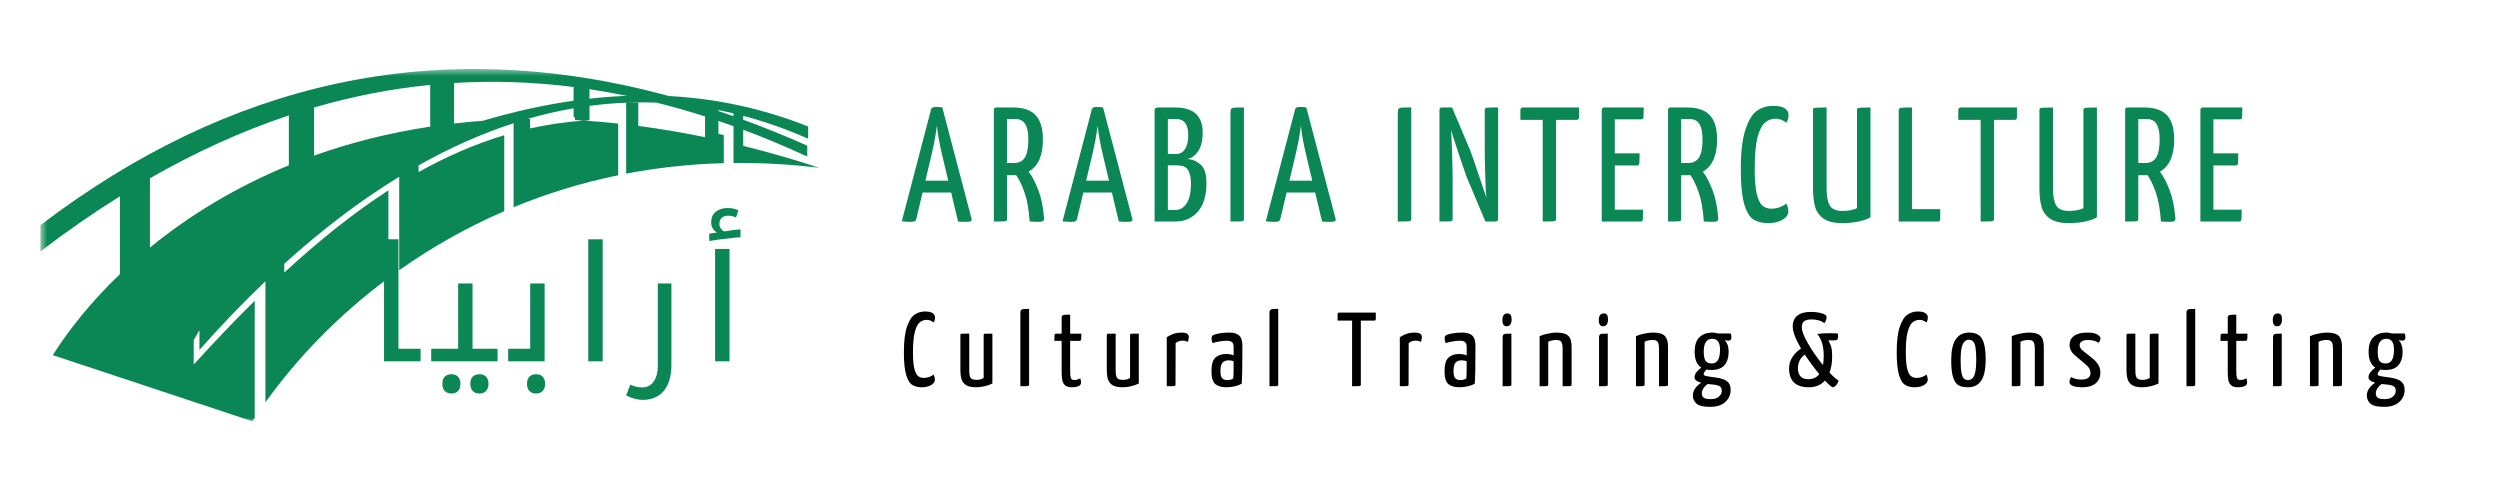
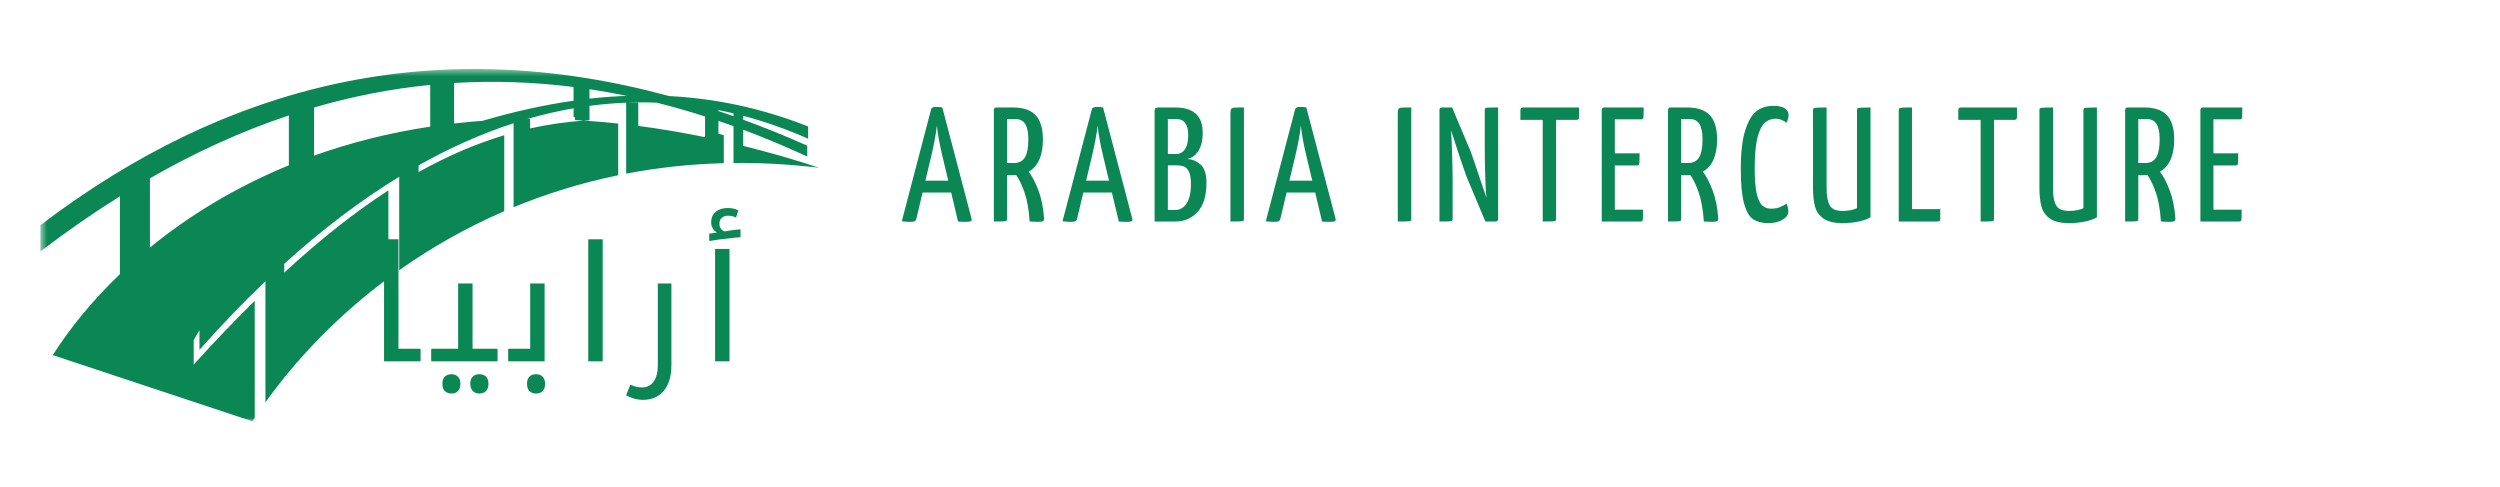
<svg xmlns="http://www.w3.org/2000/svg" width="344" height="67" viewBox="0 0 344 67" fill="none">
  <g clip-path="url(#clip0_63_72)">
    <mask id="mask0_63_72" style="mask-type:luminance" maskUnits="userSpaceOnUse" x="5" y="9" width="108" height="49">
      <path d="M5.558 9.474H112.78V57.995H5.558V9.474Z" fill="white" />
    </mask>
    <g mask="url(#mask0_63_72)">
      <path fill-rule="evenodd" clip-rule="evenodd" d="M79.114 16.116V16.523C79.514 16.545 79.921 16.569 80.325 16.594C77.832 16.77 75.375 17.128 72.939 17.673V16.376C72.808 16.376 72.673 16.376 72.542 16.379C74.653 15.768 76.781 15.272 78.926 14.899V16.116H79.118H79.114ZM81.111 13.577V12.273C82.811 12.529 84.521 12.832 86.242 13.187C86.451 13.18 86.659 13.173 86.868 13.166C84.999 13.222 83.083 13.356 81.111 13.577ZM78.923 11.97V13.858C74.964 14.421 70.8 15.328 66.403 16.625C65.075 16.72 63.768 16.843 62.48 16.991V11.418C67.844 11.095 73.321 11.264 78.923 11.97ZM59.197 17.424V11.682C53.755 12.22 48.43 13.271 43.214 14.794V21.414C48.104 19.667 53.433 18.292 59.197 17.424ZM39.748 22.744V15.877C33.211 18.057 26.849 20.971 20.631 24.533V34.062C25.889 29.765 32.262 25.817 39.748 22.744ZM16.499 37.715V27.009C12.802 29.319 9.155 31.854 5.558 34.6V30.985C31.381 11.348 60.022 4.506 92.088 13.222C91.769 13.204 91.443 13.19 91.121 13.176C98.5 13.447 105.107 14.998 111.201 17.403V19.087C108.202 17.765 105.224 16.72 102.264 15.936V16.471C105.174 17.536 108.113 18.725 111.077 20.043V21.538C108.106 20.166 105.171 18.936 102.264 17.849V20.071C105.681 20.919 109.186 21.921 112.78 23.095C108.719 22.599 104.767 22.385 100.929 22.427V17.36C100.238 17.111 99.548 16.868 98.858 16.636V18.408C99.102 18.468 99.346 18.531 99.591 18.595V22.452C94.934 22.575 90.452 23.07 86.16 23.893V16.517C86.713 16.538 87.272 16.569 87.828 16.611C87.269 16.569 86.713 16.538 86.16 16.517V14.129C84.468 14.196 82.786 14.344 81.115 14.565V16.545C80.849 16.559 80.591 16.576 80.329 16.594C81.883 16.696 83.462 16.829 85.063 17.002V24.115C79.992 25.155 75.184 26.653 70.669 28.513V16.956C66.229 18.398 61.867 20.353 57.597 22.754V23.679C61.527 21.481 65.436 19.794 69.384 18.609V29.058C64.151 31.323 59.318 34.076 54.931 37.181V24.322C49.492 27.645 44.212 31.681 39.114 36.294V37.508C44.014 32.993 48.755 29.227 53.443 26.193V38.256C46.627 43.309 40.937 49.202 36.522 55.362V38.703C33.424 41.653 30.396 44.814 27.443 48.147V45.447L26.654 46.79V50.165C29.518 47.008 32.312 44.083 35.049 41.386V57.5C34.943 57.655 34.84 57.816 34.737 57.975L7.261 48.864C9.577 45.218 12.657 41.4 16.502 37.718L16.499 37.715ZM89.025 13.138C89.251 13.138 89.481 13.141 89.708 13.145C89.481 13.141 89.251 13.141 89.025 13.138ZM100.929 15.989C100.238 15.746 99.548 15.507 98.858 15.279V15.145C99.548 15.282 100.238 15.434 100.929 15.599V15.989ZM90.367 14.129C92.562 14.678 94.779 15.31 97.013 16.024V18.876C93.872 18.229 90.813 17.715 87.828 17.325V14.129H86.16C87.555 14.073 88.957 14.073 90.367 14.129Z" fill="#0A8754" />
    </g>
    <path d="M52.845 32.927H54.828V47.99H57.76C57.834 47.99 57.873 48.018 57.873 48.075V49.608C57.873 49.685 57.834 49.72 57.76 49.72H52.845V32.927Z" fill="#0A8754" />
    <path d="M59.429 49.72C59.365 49.72 59.33 49.685 59.33 49.608V48.075C59.33 48.019 59.365 47.99 59.429 47.99H63.04V39.003H65.023V47.99H68.351C68.426 47.99 68.465 48.019 68.465 48.075V49.608C68.465 49.685 68.426 49.72 68.351 49.72H59.429ZM62.12 54.151C61.769 54.151 61.472 54.042 61.227 53.827C60.99 53.62 60.873 53.282 60.873 52.815C60.873 52.343 60.99 52.006 61.227 51.802C61.472 51.594 61.769 51.492 62.12 51.492C62.495 51.492 62.792 51.605 63.012 51.83C63.239 52.055 63.352 52.382 63.352 52.815C63.352 53.236 63.242 53.563 63.026 53.799C62.806 54.031 62.506 54.151 62.12 54.151ZM65.958 54.151C65.579 54.151 65.278 54.031 65.051 53.799C64.825 53.563 64.712 53.236 64.712 52.815C64.712 52.392 64.818 52.062 65.037 51.83C65.264 51.605 65.568 51.492 65.958 51.492C66.362 51.492 66.673 51.608 66.893 51.844C67.109 52.087 67.218 52.41 67.218 52.815C67.218 53.215 67.109 53.539 66.893 53.785C66.673 54.028 66.362 54.151 65.958 54.151Z" fill="#0A8754" />
    <path d="M70.023 49.72C69.959 49.72 69.924 49.685 69.924 49.608V48.075C69.924 48.019 69.959 47.99 70.023 47.99H72.955V39.003H74.938V49.72H70.023ZM73.762 54.151C73.373 54.151 73.068 54.031 72.841 53.799C72.622 53.563 72.516 53.236 72.516 52.815C72.516 52.392 72.622 52.062 72.841 51.83C73.068 51.605 73.373 51.492 73.762 51.492C74.159 51.492 74.463 51.608 74.683 51.844C74.899 52.087 75.008 52.41 75.008 52.815C75.008 53.215 74.899 53.539 74.683 53.785C74.463 54.028 74.159 54.151 73.762 54.151Z" fill="#0A8754" />
    <path d="M80.945 32.927H82.928V49.72H80.945V32.927Z" fill="#0A8754" />
    <path d="M88.419 55.023C87.711 55.023 86.957 54.815 86.153 54.404L86.734 52.927C87.091 53.085 87.385 53.187 87.612 53.236C87.845 53.282 88.1 53.307 88.376 53.307C89.046 53.307 89.57 53.032 89.949 52.491C90.324 51.956 90.515 51.243 90.515 50.353V39.003H92.385V50.255C92.385 51.735 92.045 52.899 91.365 53.743C90.685 54.594 89.701 55.023 88.419 55.023Z" fill="#0A8754" />
    <path d="M98.397 34.249H100.379V49.72H98.397V34.249ZM97.589 32.154L98.651 31.999C98.12 31.662 97.858 31.197 97.858 30.607C97.858 29.97 98.064 29.482 98.481 29.144C98.906 28.799 99.459 28.624 100.139 28.624C100.712 28.624 101.201 28.733 101.597 28.947L101.272 29.946C100.967 29.77 100.595 29.678 100.153 29.678C99.831 29.678 99.558 29.773 99.331 29.96C99.105 30.139 98.991 30.42 98.991 30.804C98.991 31.057 99.055 31.275 99.19 31.451C99.321 31.63 99.48 31.76 99.671 31.844C99.813 31.809 100.167 31.753 100.733 31.676C101.3 31.602 101.686 31.563 101.895 31.563V32.646C101.782 32.646 101.516 32.667 101.102 32.702C100.695 32.741 99.94 32.829 98.836 32.969L97.589 33.166V32.154Z" fill="#0A8754" />
  </g>
  <g clip-path="url(#clip1_63_72)">
    <path d="M133.698 30.143C133.728 30.283 133.687 30.378 133.58 30.437C133.48 30.496 133.257 30.526 132.912 30.526C132.504 30.526 132.144 30.511 131.829 30.481L130.88 26.491H126.949L126.073 30.172C126.021 30.301 125.947 30.393 125.851 30.452C125.751 30.5 125.539 30.526 125.213 30.526C124.894 30.526 124.519 30.5 124.085 30.452L128.121 15.035C128.169 14.822 128.395 14.711 128.803 14.711C129.148 14.711 129.433 14.737 129.663 14.785L133.698 30.143ZM130.479 24.857L129.708 21.617C129.27 19.802 129.011 18.359 128.922 17.288C128.751 18.625 128.48 20.067 128.106 21.617L127.334 24.857H130.479Z" fill="#0A8754" />
    <path d="M141.545 23.62C142.027 24.249 142.472 25.103 142.88 26.182C143.296 27.253 143.555 28.552 143.667 30.084C143.667 30.261 143.611 30.378 143.503 30.437C143.403 30.496 143.151 30.526 142.747 30.526C142.576 30.526 142.22 30.511 141.679 30.481C141.567 28.832 141.33 27.492 140.967 26.462C140.599 25.424 140.217 24.632 139.824 24.091C139.713 24.102 139.565 24.106 139.379 24.106H138.563V30.128C138.563 30.257 138.534 30.345 138.474 30.393C138.422 30.433 138.244 30.459 137.94 30.467C137.644 30.478 137.247 30.481 136.754 30.481V15.138C136.754 15.079 136.772 15.006 136.813 14.918C136.861 14.829 136.961 14.785 137.11 14.785H139.35C140.781 14.785 141.831 15.138 142.495 15.845C143.166 16.545 143.503 17.664 143.503 19.202C143.503 21.404 142.851 22.876 141.545 23.62ZM139.557 22.427C140.217 22.427 140.707 22.173 141.026 21.661C141.341 21.142 141.501 20.299 141.501 19.129C141.501 18.216 141.356 17.531 141.07 17.067C140.792 16.607 140.332 16.375 139.691 16.375H138.563V22.427H139.557Z" fill="#0A8754" />
    <path d="M155.816 30.143C155.846 30.283 155.805 30.378 155.698 30.437C155.597 30.496 155.375 30.526 155.03 30.526C154.622 30.526 154.262 30.511 153.947 30.481L152.998 26.491H149.066L148.191 30.172C148.139 30.301 148.065 30.393 147.969 30.452C147.868 30.5 147.657 30.526 147.331 30.526C147.012 30.526 146.637 30.5 146.203 30.452L150.238 15.035C150.287 14.822 150.513 14.711 150.921 14.711C151.266 14.711 151.551 14.737 151.781 14.785L155.816 30.143ZM152.597 24.857L151.826 21.617C151.388 19.802 151.128 18.359 151.039 17.288C150.869 18.625 150.598 20.067 150.223 21.617L149.452 24.857H152.597Z" fill="#0A8754" />
    <path d="M158.872 15.212C158.872 15.065 158.91 14.958 158.991 14.888C159.08 14.822 159.236 14.785 159.466 14.785H161.691C164.22 14.785 165.489 15.934 165.489 18.231C165.489 19.372 165.27 20.244 164.836 20.852C164.398 21.463 163.905 21.801 163.353 21.867C164.053 21.919 164.673 22.177 165.207 22.648C165.741 23.119 166.008 23.955 166.008 25.151C166.008 26.94 165.6 28.273 164.792 29.156C163.99 30.04 162.967 30.481 161.721 30.481H158.872V15.212ZM161.839 21.19C162.344 21.19 162.744 20.977 163.041 20.542C163.345 20.112 163.501 19.464 163.501 18.599C163.501 17.119 162.945 16.375 161.839 16.375H160.697V21.19H161.839ZM161.736 28.891C162.359 28.891 162.867 28.597 163.264 28.008C163.668 27.419 163.872 26.517 163.872 25.298C163.872 24.573 163.783 24.025 163.605 23.649C163.434 23.266 163.204 23.023 162.907 22.913C162.611 22.806 162.229 22.751 161.765 22.751H160.697V28.891H161.736Z" fill="#0A8754" />
    <path d="M169.31 15.61C169.31 15.315 169.34 15.116 169.399 15.006C169.459 14.899 169.596 14.837 169.815 14.815C170.03 14.796 170.482 14.785 171.165 14.785V30.128C171.165 30.257 171.135 30.345 171.076 30.393C171.016 30.433 170.831 30.459 170.527 30.467C170.23 30.478 169.822 30.481 169.31 30.481V15.61Z" fill="#0A8754" />
    <path d="M183.786 30.143C183.816 30.283 183.775 30.378 183.668 30.437C183.568 30.496 183.345 30.526 183 30.526C182.592 30.526 182.232 30.511 181.917 30.481L180.968 26.491H177.037L176.161 30.172C176.109 30.301 176.035 30.393 175.939 30.452C175.839 30.5 175.627 30.526 175.301 30.526C174.982 30.526 174.607 30.5 174.173 30.452L178.209 15.035C178.257 14.822 178.483 14.711 178.891 14.711C179.236 14.711 179.521 14.737 179.751 14.785L183.786 30.143ZM180.567 24.857L179.796 21.617C179.358 19.802 179.099 18.359 179.01 17.288C178.839 18.625 178.568 20.067 178.194 21.617L177.422 24.857H180.567Z" fill="#0A8754" />
    <path d="M192.333 15.61C192.333 15.315 192.363 15.116 192.422 15.006C192.481 14.899 192.619 14.837 192.837 14.815C193.052 14.796 193.505 14.785 194.187 14.785V30.128C194.187 30.257 194.158 30.345 194.098 30.393C194.039 30.433 193.854 30.459 193.549 30.467C193.253 30.478 192.845 30.481 192.333 30.481V15.61Z" fill="#0A8754" />
    <path d="M204.302 15.138C204.302 15.013 204.332 14.925 204.391 14.873C204.458 14.825 204.643 14.8 204.94 14.8C205.236 14.792 205.637 14.785 206.141 14.785V30.128C206.141 30.363 206.012 30.481 205.756 30.481H204.391L201.795 24.312C201.439 23.362 200.727 21.231 199.659 17.921C199.718 18.569 199.766 19.651 199.807 21.161C199.855 22.663 199.881 23.837 199.881 24.68V30.128C199.881 30.257 199.851 30.345 199.792 30.393C199.74 30.433 199.562 30.459 199.258 30.467C198.961 30.478 198.565 30.481 198.071 30.481V15.138C198.071 14.903 198.19 14.785 198.427 14.785H199.807L202.359 20.837C202.555 21.36 203.115 22.998 204.035 25.755C204.094 25.931 204.261 26.417 204.539 27.212V27.139C204.458 26.561 204.398 25.505 204.361 23.973C204.32 22.434 204.302 21.256 204.302 20.439V15.138Z" fill="#0A8754" />
    <path d="M217.277 14.785V16.11C217.277 16.258 217.247 16.361 217.188 16.419C217.128 16.471 217.028 16.493 216.891 16.493H214.117V30.128C214.117 30.257 214.08 30.345 214.013 30.393C213.954 30.433 213.776 30.459 213.479 30.467C213.182 30.478 212.782 30.481 212.277 30.481V16.493H209.207V15.138C209.207 14.903 209.333 14.785 209.592 14.785H217.277Z" fill="#0A8754" />
    <path d="M222.196 28.847H226.083C226.083 29.281 226.075 29.635 226.068 29.907C226.068 30.172 226.038 30.334 225.979 30.393C225.927 30.452 225.845 30.481 225.727 30.481H220.401V15.138C220.401 15.079 220.42 15.006 220.46 14.918C220.509 14.829 220.609 14.785 220.757 14.785H226.172C226.172 15.208 226.164 15.551 226.157 15.816C226.157 16.081 226.131 16.25 226.083 16.316C226.042 16.386 225.964 16.419 225.845 16.419H222.196V21.102H225.608C225.608 21.514 225.601 21.853 225.593 22.118C225.593 22.383 225.567 22.56 225.519 22.648C225.478 22.729 225.4 22.766 225.282 22.766H222.196V28.847Z" fill="#0A8754" />
    <path d="M234.313 23.62C234.795 24.249 235.24 25.103 235.648 26.182C236.063 27.253 236.323 28.552 236.434 30.084C236.434 30.261 236.378 30.378 236.271 30.437C236.171 30.496 235.918 30.526 235.514 30.526C235.344 30.526 234.988 30.511 234.446 30.481C234.335 28.832 234.098 27.492 233.734 26.462C233.367 25.424 232.985 24.632 232.592 24.091C232.481 24.102 232.332 24.106 232.147 24.106H231.331V30.128C231.331 30.257 231.301 30.345 231.242 30.393C231.19 30.433 231.012 30.459 230.708 30.467C230.411 30.478 230.014 30.481 229.521 30.481V15.138C229.521 15.079 229.54 15.006 229.58 14.918C229.629 14.829 229.729 14.785 229.877 14.785H232.117C233.549 14.785 234.598 15.138 235.262 15.845C235.933 16.545 236.271 17.664 236.271 19.202C236.271 21.404 235.618 22.876 234.313 23.62ZM232.325 22.427C232.985 22.427 233.474 22.173 233.793 21.661C234.109 21.142 234.268 20.299 234.268 19.129C234.268 18.216 234.123 17.531 233.838 17.067C233.56 16.607 233.1 16.375 232.458 16.375H231.331V22.427H232.325Z" fill="#0A8754" />
    <path d="M243.288 30.702C242.464 30.702 241.789 30.529 241.255 30.187C240.721 29.834 240.298 29.119 239.994 28.037C239.686 26.948 239.534 25.365 239.534 23.281C239.534 20.907 239.75 19.077 240.187 17.789C240.621 16.504 241.155 15.647 241.789 15.212C242.431 14.781 243.162 14.564 243.985 14.564C244.734 14.564 245.275 14.682 245.602 14.918C245.936 15.153 246.106 15.444 246.106 15.787C246.106 16.199 246.006 16.567 245.81 16.891C245.342 16.519 244.853 16.331 244.341 16.331C243.785 16.331 243.295 16.508 242.872 16.861C242.446 17.215 242.101 17.892 241.834 18.893C241.574 19.895 241.448 21.33 241.448 23.193C241.448 24.658 241.537 25.795 241.715 26.609C241.901 27.415 242.16 27.971 242.487 28.273C242.82 28.567 243.228 28.715 243.703 28.715C244.126 28.715 244.526 28.648 244.905 28.508C245.279 28.361 245.58 28.192 245.81 27.993C245.988 28.387 246.077 28.755 246.077 29.097C246.077 29.539 245.813 29.918 245.29 30.231C244.764 30.544 244.096 30.702 243.288 30.702Z" fill="#0A8754" />
    <path d="M253.536 30.702C252.386 30.702 251.519 30.496 250.925 30.084C250.332 29.664 249.939 29.112 249.753 28.435C249.564 27.75 249.471 26.9 249.471 25.887V15.168C249.471 15.032 249.494 14.943 249.545 14.903C249.605 14.855 249.787 14.825 250.094 14.815C250.398 14.796 250.814 14.785 251.34 14.785V25.946C251.34 26.977 251.481 27.75 251.771 28.258C252.056 28.77 252.646 29.024 253.536 29.024C253.911 29.024 254.285 28.991 254.663 28.921C255.038 28.843 255.324 28.751 255.524 28.641V15.168C255.524 15.032 255.554 14.943 255.613 14.903C255.672 14.855 255.85 14.825 256.147 14.815C256.451 14.796 256.863 14.785 257.378 14.785V29.892C257.059 30.11 256.54 30.301 255.821 30.467C255.109 30.621 254.345 30.702 253.536 30.702Z" fill="#0A8754" />
    <path d="M261.263 15.3C261.263 15.105 261.293 14.976 261.352 14.918C261.412 14.859 261.545 14.825 261.753 14.815C261.968 14.796 262.413 14.785 263.088 14.785V28.773H266.975V30.128C266.975 30.257 266.945 30.349 266.886 30.408C266.826 30.459 266.737 30.481 266.619 30.481H261.263V15.3Z" fill="#0A8754" />
    <path d="M277.533 14.785V16.11C277.533 16.258 277.503 16.361 277.444 16.419C277.385 16.471 277.285 16.493 277.147 16.493H274.373V30.128C274.373 30.257 274.336 30.345 274.269 30.393C274.21 30.433 274.032 30.459 273.735 30.467C273.439 30.478 273.038 30.481 272.534 30.481V16.493H269.463V15.138C269.463 14.903 269.589 14.785 269.849 14.785H277.533Z" fill="#0A8754" />
    <path d="M284.691 30.702C283.541 30.702 282.673 30.496 282.08 30.084C281.486 29.664 281.093 29.112 280.908 28.435C280.719 27.75 280.626 26.9 280.626 25.887V15.168C280.626 15.032 280.648 14.943 280.7 14.903C280.759 14.855 280.941 14.825 281.249 14.815C281.553 14.796 281.968 14.785 282.495 14.785V25.946C282.495 26.977 282.636 27.75 282.925 28.258C283.211 28.77 283.8 29.024 284.691 29.024C285.065 29.024 285.44 28.991 285.818 28.921C286.193 28.843 286.478 28.751 286.678 28.641V15.168C286.678 15.032 286.708 14.943 286.767 14.903C286.827 14.855 287.005 14.825 287.302 14.815C287.606 14.796 288.017 14.785 288.533 14.785V29.892C288.214 30.11 287.695 30.301 286.975 30.467C286.263 30.621 285.499 30.702 284.691 30.702Z" fill="#0A8754" />
    <path d="M297.211 23.62C297.693 24.249 298.138 25.103 298.546 26.182C298.962 27.253 299.221 28.552 299.333 30.084C299.333 30.261 299.277 30.378 299.169 30.437C299.069 30.496 298.817 30.526 298.413 30.526C298.242 30.526 297.886 30.511 297.345 30.481C297.233 28.832 296.996 27.492 296.633 26.462C296.265 25.424 295.883 24.632 295.49 24.091C295.379 24.102 295.231 24.106 295.045 24.106H294.229V30.128C294.229 30.257 294.2 30.345 294.14 30.393C294.088 30.433 293.91 30.459 293.606 30.467C293.31 30.478 292.913 30.481 292.42 30.481V15.138C292.42 15.079 292.438 15.006 292.479 14.918C292.527 14.829 292.627 14.785 292.776 14.785H295.016C296.447 14.785 297.497 15.138 298.161 15.845C298.832 16.545 299.169 17.664 299.169 19.202C299.169 21.404 298.517 22.876 297.211 23.62ZM295.223 22.427C295.883 22.427 296.373 22.173 296.692 21.661C297.007 21.142 297.167 20.299 297.167 19.129C297.167 18.216 297.022 17.531 296.736 17.067C296.458 16.607 295.998 16.375 295.357 16.375H294.229V22.427H295.223Z" fill="#0A8754" />
    <path d="M304.568 28.847H308.455C308.455 29.281 308.448 29.635 308.44 29.907C308.44 30.172 308.411 30.334 308.351 30.393C308.299 30.452 308.218 30.481 308.099 30.481H302.773V15.138C302.773 15.079 302.792 15.006 302.833 14.918C302.881 14.829 302.981 14.785 303.129 14.785H308.544C308.544 15.208 308.537 15.551 308.529 15.816C308.529 16.081 308.503 16.25 308.455 16.316C308.414 16.386 308.336 16.419 308.218 16.419H304.568V21.102H307.98C307.98 21.514 307.973 21.853 307.965 22.118C307.965 22.383 307.94 22.56 307.891 22.648C307.851 22.729 307.773 22.766 307.654 22.766H304.568V28.847Z" fill="#0A8754" />
  </g>
  <g clip-path="url(#clip2_63_72)">
    <path d="M126.829 53.289C126.288 53.289 125.846 53.173 125.503 52.944C125.156 52.716 124.882 52.252 124.68 51.553C124.474 50.857 124.375 49.84 124.375 48.501C124.375 46.967 124.516 45.785 124.802 44.955C125.084 44.128 125.434 43.575 125.853 43.294C126.269 43.006 126.745 42.86 127.286 42.86C127.774 42.86 128.125 42.942 128.338 43.099C128.551 43.249 128.658 43.44 128.658 43.668C128.658 43.93 128.597 44.162 128.475 44.371C128.17 44.132 127.85 44.012 127.515 44.012C127.149 44.012 126.829 44.128 126.555 44.356C126.28 44.577 126.055 45.011 125.884 45.658C125.709 46.309 125.625 47.236 125.625 48.441C125.625 49.38 125.678 50.113 125.792 50.64C125.914 51.16 126.082 51.519 126.295 51.718C126.516 51.908 126.787 52.002 127.103 52.002C127.378 52.002 127.637 51.957 127.881 51.867C128.125 51.77 128.323 51.658 128.475 51.538C128.586 51.789 128.643 52.024 128.643 52.241C128.643 52.533 128.467 52.78 128.125 52.989C127.789 53.188 127.355 53.289 126.829 53.289Z" fill="black" />
    <path d="M134.344 53.289C133.765 53.289 133.315 53.203 133.003 53.034C132.686 52.855 132.462 52.597 132.332 52.256C132.21 51.908 132.149 51.448 132.149 50.88V46.137C132.149 46.047 132.164 45.987 132.195 45.957C132.225 45.927 132.34 45.913 132.545 45.913C132.747 45.913 133.022 45.913 133.368 45.913V50.985C133.368 51.475 133.433 51.815 133.567 52.002C133.696 52.181 133.967 52.271 134.374 52.271C134.759 52.271 135.083 52.181 135.35 52.002V46.137C135.35 46.047 135.369 45.987 135.411 45.957C135.449 45.927 135.567 45.913 135.761 45.913C135.952 45.913 136.219 45.913 136.554 45.913V52.765C136.257 52.915 135.914 53.042 135.518 53.139C135.121 53.236 134.729 53.289 134.344 53.289Z" fill="black" />
    <path d="M140.402 43.04C140.402 42.86 140.432 42.737 140.493 42.666C140.562 42.587 140.668 42.542 140.813 42.531C140.966 42.512 141.228 42.501 141.606 42.501V52.914C141.606 52.997 141.583 53.049 141.545 53.079C141.503 53.109 141.385 53.132 141.194 53.139C141 53.139 140.737 53.139 140.402 53.139V43.04Z" fill="black" />
-     <path d="M147.484 53.289C147.076 53.289 146.771 53.203 146.57 53.034C146.375 52.866 146.242 52.63 146.173 52.331C146.112 52.024 146.082 51.624 146.082 51.134V46.9H145.076C145.076 46.642 145.08 46.432 145.091 46.272C145.099 46.114 145.122 46.013 145.152 45.972C145.19 45.935 145.251 45.912 145.335 45.912H146.082V43.713C146.082 43.575 146.112 43.481 146.173 43.429C146.242 43.369 146.349 43.335 146.493 43.324C146.634 43.305 146.89 43.294 147.255 43.294V45.912H148.795C148.795 46.174 148.787 46.384 148.78 46.541C148.768 46.702 148.741 46.803 148.703 46.84C148.673 46.881 148.62 46.9 148.551 46.9H147.255V51.134C147.255 51.523 147.286 51.815 147.347 52.002C147.415 52.193 147.568 52.286 147.804 52.286C147.964 52.286 148.101 52.271 148.216 52.241C148.338 52.204 148.482 52.144 148.658 52.062C148.719 52.264 148.749 52.458 148.749 52.645C148.749 52.877 148.627 53.042 148.383 53.139C148.139 53.236 147.838 53.289 147.484 53.289Z" fill="black" />
+     <path d="M147.484 53.289C147.076 53.289 146.771 53.203 146.57 53.034C146.375 52.866 146.242 52.63 146.173 52.331C146.112 52.024 146.082 51.624 146.082 51.134V46.9H145.076C145.076 46.642 145.08 46.432 145.091 46.272C145.099 46.114 145.122 46.013 145.152 45.972C145.19 45.935 145.251 45.912 145.335 45.912H146.082V43.713C146.082 43.575 146.112 43.481 146.173 43.429C146.242 43.369 146.349 43.335 146.493 43.324C146.634 43.305 146.89 43.294 147.255 43.294V45.912H148.795C148.795 46.174 148.787 46.384 148.78 46.541C148.768 46.702 148.741 46.803 148.703 46.84C148.673 46.881 148.62 46.9 148.551 46.9H147.255V51.134C147.255 51.523 147.286 51.815 147.347 52.002C147.415 52.193 147.568 52.286 147.804 52.286C147.964 52.286 148.101 52.271 148.216 52.241C148.338 52.204 148.482 52.144 148.658 52.062C148.719 52.264 148.749 52.458 148.749 52.645C148.749 52.877 148.627 53.042 148.383 53.139C148.139 53.236 147.838 53.289 147.484 53.289" fill="black" />
    <path d="M154.489 53.289C153.91 53.289 153.461 53.203 153.148 53.034C152.832 52.855 152.607 52.597 152.477 52.256C152.356 51.908 152.295 51.448 152.295 50.88V46.137C152.295 46.047 152.31 45.987 152.34 45.957C152.371 45.927 152.485 45.913 152.691 45.913C152.893 45.913 153.167 45.913 153.514 45.913V50.985C153.514 51.475 153.579 51.815 153.712 52.002C153.842 52.181 154.112 52.271 154.52 52.271C154.905 52.271 155.229 52.181 155.495 52.002V46.137C155.495 46.047 155.514 45.987 155.556 45.957C155.594 45.927 155.713 45.913 155.907 45.913C156.097 45.913 156.364 45.913 156.699 45.913V52.765C156.402 52.915 156.059 53.042 155.663 53.139C155.267 53.236 154.874 53.289 154.489 53.289Z" fill="black" />
    <path d="M160.547 46.406C161.164 45.98 161.831 45.763 162.544 45.763C162.91 45.763 163.173 45.815 163.336 45.912C163.496 46.013 163.58 46.163 163.58 46.361C163.58 46.612 163.535 46.84 163.443 47.049C163.237 46.93 163.005 46.87 162.742 46.87C162.353 46.87 162.029 46.986 161.766 47.214L161.751 52.914C161.751 52.997 161.728 53.049 161.69 53.079C161.648 53.109 161.526 53.131 161.324 53.139C161.13 53.139 160.871 53.139 160.547 53.139V46.406Z" fill="black" />
    <path d="M168.726 53.288C168.093 53.288 167.598 53.143 167.232 52.855C166.874 52.555 166.699 51.968 166.699 51.089C166.699 50.173 166.874 49.548 167.232 49.219C167.598 48.882 168.078 48.71 168.68 48.71C169.137 48.71 169.492 48.777 169.747 48.905V47.752C169.747 47.423 169.671 47.199 169.518 47.079C169.374 46.952 169.145 46.885 168.832 46.885C168.474 46.885 168.116 46.922 167.75 46.989C167.392 47.049 167.103 47.124 166.882 47.214C166.767 47.016 166.714 46.791 166.714 46.541C166.714 46.354 166.767 46.223 166.882 46.152C167.022 46.054 167.301 45.965 167.72 45.882C168.147 45.804 168.619 45.763 169.137 45.763C169.766 45.763 170.223 45.897 170.509 46.166C170.802 46.436 170.951 46.892 170.951 47.528V48.291C170.951 50.416 170.921 51.919 170.86 52.795C170.623 52.937 170.326 53.049 169.96 53.139C169.595 53.236 169.183 53.288 168.726 53.288ZM168.924 52.301C169.084 52.301 169.236 52.279 169.381 52.226C169.534 52.178 169.64 52.121 169.701 52.062C169.732 51.744 169.747 50.966 169.747 49.727C169.564 49.63 169.335 49.578 169.061 49.578C168.703 49.578 168.425 49.683 168.223 49.892C168.028 50.094 167.933 50.483 167.933 51.059C167.933 51.549 168.013 51.878 168.177 52.047C168.337 52.219 168.589 52.301 168.924 52.301Z" fill="black" />
    <path d="M174.68 43.04C174.68 42.86 174.71 42.737 174.771 42.666C174.84 42.587 174.947 42.542 175.091 42.531C175.244 42.512 175.507 42.501 175.884 42.501V52.914C175.884 52.997 175.861 53.049 175.823 53.079C175.781 53.109 175.663 53.132 175.473 53.139C175.278 53.139 175.015 53.139 174.68 53.139V43.04Z" fill="black" />
    <path d="M189.308 43.01V43.863C189.308 43.964 189.286 44.035 189.247 44.072C189.206 44.102 189.145 44.117 189.065 44.117H187.251V52.915C187.251 52.997 187.228 53.049 187.19 53.079C187.148 53.109 187.026 53.132 186.824 53.139C186.63 53.139 186.371 53.139 186.047 53.139V44.117H184.05V43.249C184.05 43.092 184.13 43.01 184.294 43.01H189.308Z" fill="black" />
    <path d="M192.615 46.406C193.233 45.98 193.899 45.763 194.612 45.763C194.978 45.763 195.241 45.815 195.405 45.912C195.565 46.013 195.648 46.163 195.648 46.361C195.648 46.612 195.603 46.84 195.511 47.049C195.305 46.93 195.073 46.87 194.81 46.87C194.421 46.87 194.098 46.986 193.835 47.214L193.819 52.914C193.819 52.997 193.796 53.049 193.758 53.079C193.716 53.109 193.595 53.131 193.393 53.139C193.198 53.139 192.939 53.139 192.615 53.139V46.406Z" fill="black" />
    <path d="M200.795 53.288C200.162 53.288 199.667 53.143 199.301 52.855C198.943 52.555 198.768 51.968 198.768 51.089C198.768 50.173 198.943 49.548 199.301 49.219C199.667 48.882 200.147 48.71 200.749 48.71C201.206 48.71 201.561 48.777 201.816 48.905V47.752C201.816 47.423 201.74 47.199 201.587 47.079C201.443 46.952 201.214 46.885 200.902 46.885C200.543 46.885 200.185 46.922 199.819 46.989C199.461 47.049 199.172 47.124 198.951 47.214C198.836 47.016 198.783 46.791 198.783 46.541C198.783 46.354 198.836 46.223 198.951 46.152C199.092 46.054 199.37 45.965 199.789 45.882C200.216 45.804 200.688 45.763 201.206 45.763C201.835 45.763 202.292 45.897 202.578 46.166C202.872 46.436 203.02 46.892 203.02 47.528V48.291C203.02 50.416 202.99 51.919 202.929 52.795C202.692 52.937 202.395 53.049 202.029 53.139C201.664 53.236 201.252 53.288 200.795 53.288ZM200.993 52.301C201.153 52.301 201.305 52.279 201.45 52.226C201.603 52.178 201.709 52.121 201.77 52.062C201.801 51.744 201.816 50.966 201.816 49.727C201.633 49.63 201.405 49.578 201.13 49.578C200.772 49.578 200.494 49.683 200.292 49.892C200.098 50.094 200.002 50.483 200.002 51.059C200.002 51.549 200.082 51.878 200.246 52.047C200.406 52.219 200.658 52.301 200.993 52.301Z" fill="black" />
    <path d="M206.763 46.436C206.763 46.256 206.794 46.133 206.855 46.062C206.923 45.983 207.03 45.938 207.175 45.927C207.327 45.92 207.59 45.912 207.967 45.912V52.914C207.967 52.997 207.944 53.049 207.906 53.079C207.876 53.109 207.758 53.131 207.556 53.139C207.361 53.139 207.098 53.139 206.763 53.139V46.436ZM207.327 44.895C206.931 44.895 206.733 44.618 206.733 44.057C206.733 43.44 206.954 43.129 207.403 43.129C207.624 43.129 207.777 43.197 207.861 43.324C207.952 43.444 207.998 43.66 207.998 43.967C207.998 44.259 207.937 44.487 207.815 44.655C207.701 44.816 207.54 44.895 207.327 44.895Z" fill="black" />
    <path d="M211.848 46.256C212.141 46.118 212.511 46.002 212.961 45.912C213.406 45.815 213.814 45.763 214.18 45.763C214.95 45.763 215.491 45.912 215.796 46.211C216.1 46.503 216.253 46.997 216.253 47.693V52.914C216.253 52.997 216.23 53.049 216.192 53.079C216.15 53.109 216.028 53.131 215.826 53.139C215.62 53.139 215.354 53.139 215.018 53.139V48.052C215.018 47.566 214.957 47.229 214.835 47.049C214.721 46.87 214.489 46.78 214.134 46.78C213.959 46.78 213.768 46.802 213.555 46.84C213.349 46.881 213.178 46.945 213.037 47.034V52.914C213.037 52.997 213.014 53.049 212.976 53.079C212.934 53.109 212.812 53.131 212.61 53.139C212.416 53.139 212.16 53.139 211.848 53.139V46.256Z" fill="black" />
    <path d="M220.027 46.436C220.027 46.256 220.057 46.133 220.118 46.062C220.187 45.983 220.294 45.938 220.438 45.927C220.591 45.92 220.854 45.912 221.231 45.912V52.914C221.231 52.997 221.208 53.049 221.17 53.079C221.14 53.109 221.021 53.131 220.82 53.139C220.625 53.139 220.362 53.139 220.027 53.139V46.436ZM220.591 44.895C220.195 44.895 219.996 44.618 219.996 44.057C219.996 43.44 220.217 43.129 220.667 43.129C220.888 43.129 221.041 43.197 221.124 43.324C221.216 43.444 221.262 43.66 221.262 43.967C221.262 44.259 221.201 44.487 221.079 44.655C220.964 44.816 220.804 44.895 220.591 44.895Z" fill="black" />
    <path d="M225.11 46.256C225.404 46.118 225.773 46.002 226.223 45.912C226.669 45.815 227.077 45.763 227.442 45.763C228.212 45.763 228.753 45.912 229.058 46.211C229.363 46.503 229.515 46.997 229.515 47.693V52.914C229.515 52.997 229.493 53.049 229.454 53.079C229.413 53.109 229.291 53.131 229.089 53.139C228.883 53.139 228.616 53.139 228.281 53.139V48.052C228.281 47.566 228.22 47.229 228.098 47.049C227.984 46.87 227.751 46.78 227.397 46.78C227.221 46.78 227.031 46.802 226.818 46.84C226.612 46.881 226.44 46.945 226.299 47.034V52.914C226.299 52.997 226.276 53.049 226.238 53.079C226.196 53.109 226.075 53.131 225.873 53.139C225.678 53.139 225.423 53.139 225.11 53.139V46.256Z" fill="black" />
-     <path d="M236.171 51.957C236.819 52.047 237.307 52.219 237.634 52.465C237.97 52.716 238.137 53.105 238.137 53.633C238.137 54.31 237.894 54.867 237.406 55.308C236.926 55.757 236.225 55.982 235.302 55.982C234.396 55.982 233.778 55.836 233.443 55.548C233.108 55.256 232.94 54.878 232.94 54.411C232.94 54.081 233.039 53.76 233.245 53.453C233.458 53.154 233.736 52.892 234.083 52.66C233.462 52.503 233.157 52.241 233.169 51.882C233.169 51.493 233.477 51.059 234.098 50.58C233.489 50.191 233.184 49.469 233.184 48.411C233.184 47.494 233.401 46.825 233.839 46.406C234.274 45.98 234.876 45.763 235.638 45.763C235.859 45.763 236.11 45.804 236.385 45.882H238.137C238.206 46.013 238.244 46.193 238.244 46.421C238.244 46.72 238.107 46.87 237.833 46.87C237.711 46.87 237.532 46.847 237.299 46.795C237.673 47.165 237.863 47.693 237.863 48.381C237.863 49.181 237.669 49.802 237.284 50.251C236.907 50.693 236.308 50.91 235.485 50.91C235.219 50.91 234.998 50.891 234.815 50.85C234.548 51.111 234.418 51.325 234.418 51.493C234.418 51.605 234.54 51.688 234.784 51.747C235.028 51.8 235.489 51.867 236.171 51.957ZM235.592 46.615C235.234 46.615 234.952 46.761 234.738 47.049C234.533 47.33 234.434 47.775 234.434 48.381C234.434 48.942 234.51 49.353 234.662 49.623C234.815 49.885 235.108 50.012 235.546 50.012C235.931 50.012 236.217 49.855 236.4 49.533C236.583 49.215 236.674 48.736 236.674 48.097C236.674 47.581 236.583 47.206 236.4 46.974C236.225 46.735 235.958 46.615 235.592 46.615ZM235.409 54.919C235.897 54.919 236.266 54.803 236.522 54.575C236.785 54.343 236.918 54.085 236.918 53.797C236.918 53.565 236.865 53.393 236.766 53.273C236.674 53.154 236.51 53.064 236.278 53.004C236.042 52.944 235.703 52.899 235.257 52.87L234.967 52.84C234.731 53.012 234.54 53.206 234.388 53.438C234.243 53.678 234.175 53.909 234.175 54.141C234.175 54.399 234.258 54.594 234.434 54.725C234.605 54.852 234.929 54.919 235.409 54.919Z" fill="black" />
    <path d="M251.739 51.269C252.265 51.837 252.676 52.196 252.974 52.346C252.943 52.578 252.84 52.791 252.669 52.989C252.494 53.188 252.337 53.289 252.196 53.289C252.044 53.289 251.682 52.982 251.114 52.361C250.565 52.982 249.826 53.289 248.904 53.289C247.083 53.289 246.176 52.421 246.176 50.685C246.176 50.117 246.332 49.593 246.648 49.114C246.961 48.635 247.353 48.254 247.822 47.962C247.06 46.645 246.679 45.636 246.679 44.925C246.679 44.267 246.892 43.769 247.319 43.429C247.746 43.092 248.348 42.92 249.133 42.92C249.773 42.92 250.299 42.991 250.718 43.129C251.133 43.26 251.343 43.421 251.343 43.608C251.343 43.75 251.312 43.904 251.251 44.072C251.198 44.233 251.129 44.364 251.038 44.461C250.771 44.274 250.497 44.143 250.215 44.072C249.929 43.993 249.613 43.952 249.27 43.952C248.843 43.952 248.512 44.027 248.279 44.177C248.043 44.326 247.929 44.622 247.929 45.059C247.929 45.55 248.218 46.294 248.797 47.289C249.377 48.288 250.055 49.271 250.84 50.236C250.908 49.847 250.946 49.413 250.946 48.935C250.946 47.659 250.649 46.668 250.062 45.957C250.466 45.89 251.03 45.852 251.754 45.852C252.158 45.852 252.539 45.867 252.897 45.897C252.897 45.909 252.901 45.957 252.913 46.047C252.92 46.137 252.928 46.227 252.928 46.316C252.928 46.496 252.886 46.63 252.806 46.72C252.734 46.803 252.566 46.84 252.303 46.84L251.587 46.825C251.747 47.124 251.876 47.423 251.968 47.723C252.059 48.022 252.105 48.471 252.105 49.069C252.105 49.907 251.983 50.64 251.739 51.269ZM248.828 52.181C249.468 52.181 249.971 51.95 250.337 51.478C249.674 50.693 249.011 49.799 248.34 48.8C247.708 49.241 247.395 49.877 247.395 50.715C247.395 51.134 247.506 51.486 247.73 51.763C247.963 52.043 248.329 52.181 248.828 52.181Z" fill="black" />
    <path d="M263.442 53.289C262.901 53.289 262.459 53.173 262.116 52.944C261.77 52.716 261.495 52.252 261.293 51.553C261.087 50.857 260.988 49.84 260.988 48.501C260.988 46.967 261.129 45.785 261.415 44.955C261.697 44.128 262.048 43.575 262.467 43.294C262.882 43.006 263.359 42.86 263.9 42.86C264.387 42.86 264.738 42.942 264.951 43.099C265.165 43.249 265.271 43.44 265.271 43.668C265.271 43.93 265.21 44.162 265.088 44.371C264.784 44.132 264.464 44.012 264.128 44.012C263.762 44.012 263.442 44.128 263.168 44.356C262.894 44.577 262.669 45.011 262.497 45.658C262.322 46.309 262.238 47.236 262.238 48.441C262.238 49.38 262.292 50.113 262.406 50.64C262.528 51.16 262.695 51.519 262.909 51.718C263.13 51.908 263.4 52.002 263.717 52.002C263.991 52.002 264.25 51.957 264.494 51.867C264.738 51.77 264.936 51.658 265.088 51.538C265.199 51.789 265.256 52.024 265.256 52.241C265.256 52.533 265.081 52.78 264.738 52.989C264.403 53.188 263.968 53.289 263.442 53.289Z" fill="black" />
    <path d="M270.804 53.288C270.255 53.288 269.817 53.199 269.493 53.019C269.165 52.832 268.918 52.465 268.746 51.927C268.571 51.381 268.487 50.577 268.487 49.518C268.487 47.016 269.31 45.763 270.956 45.763C271.493 45.763 271.924 45.875 272.252 46.092C272.576 46.301 272.819 46.683 272.983 47.229C273.143 47.779 273.227 48.531 273.227 49.488C273.227 50.805 273.021 51.77 272.617 52.376C272.21 52.986 271.604 53.288 270.804 53.288ZM270.834 52.301C271.189 52.301 271.459 52.103 271.642 51.703C271.833 51.295 271.932 50.558 271.932 49.488C271.932 48.74 271.894 48.172 271.825 47.782C271.753 47.386 271.642 47.117 271.49 46.974C271.345 46.825 271.154 46.75 270.91 46.75C270.545 46.75 270.263 46.956 270.072 47.364C269.878 47.764 269.783 48.493 269.783 49.548C269.783 50.326 269.821 50.917 269.904 51.313C269.984 51.703 270.095 51.968 270.24 52.106C270.392 52.237 270.59 52.301 270.834 52.301Z" fill="black" />
    <path d="M276.823 46.256C277.116 46.118 277.486 46.002 277.935 45.912C278.381 45.815 278.789 45.763 279.155 45.763C279.924 45.763 280.465 45.912 280.77 46.211C281.075 46.503 281.228 46.997 281.228 47.693V52.914C281.228 52.997 281.205 53.049 281.167 53.079C281.125 53.109 281.003 53.131 280.801 53.139C280.595 53.139 280.328 53.139 279.993 53.139V48.052C279.993 47.566 279.932 47.229 279.81 47.049C279.696 46.87 279.463 46.78 279.109 46.78C278.934 46.78 278.743 46.802 278.53 46.84C278.324 46.881 278.152 46.945 278.012 47.034V52.914C278.012 52.997 277.989 53.049 277.951 53.079C277.909 53.109 277.787 53.131 277.585 53.139C277.39 53.139 277.135 53.139 276.823 53.139V46.256Z" fill="black" />
    <path d="M286.556 53.288C286.015 53.288 285.581 53.229 285.246 53.109C284.918 52.982 284.758 52.795 284.758 52.555C284.758 52.327 284.834 52.103 284.986 51.882C285.383 52.114 285.863 52.226 286.434 52.226C286.819 52.226 287.12 52.151 287.334 52.002C287.547 51.852 287.654 51.635 287.654 51.343C287.654 51.134 287.608 50.939 287.517 50.76C287.425 50.573 287.273 50.386 287.059 50.206L285.627 48.994C285.055 48.545 284.773 48.037 284.773 47.468C284.773 46.941 284.975 46.526 285.383 46.226C285.787 45.92 286.393 45.763 287.197 45.763C287.856 45.763 288.324 45.852 288.599 46.032C288.881 46.204 289.026 46.383 289.026 46.571C289.026 46.66 288.999 46.761 288.949 46.87C288.907 46.982 288.85 47.079 288.782 47.169C288.343 46.911 287.856 46.78 287.318 46.78C286.96 46.78 286.678 46.847 286.465 46.974C286.259 47.094 286.16 47.266 286.16 47.483C286.16 47.625 286.194 47.764 286.267 47.902C286.347 48.033 286.511 48.194 286.755 48.381L288.111 49.458C288.435 49.769 288.664 50.057 288.797 50.326C288.938 50.595 289.01 50.91 289.01 51.269C289.01 51.908 288.785 52.406 288.34 52.765C287.901 53.116 287.307 53.288 286.556 53.288Z" fill="black" />
    <path d="M294.8 53.289C294.221 53.289 293.771 53.203 293.459 53.034C293.142 52.855 292.917 52.597 292.788 52.256C292.666 51.908 292.605 51.448 292.605 50.88V46.137C292.605 46.047 292.62 45.987 292.651 45.957C292.681 45.927 292.796 45.913 293.001 45.913C293.203 45.913 293.478 45.913 293.824 45.913V50.985C293.824 51.475 293.889 51.815 294.022 52.002C294.152 52.181 294.423 52.271 294.83 52.271C295.215 52.271 295.539 52.181 295.806 52.002V46.137C295.806 46.047 295.825 45.987 295.867 45.957C295.905 45.927 296.023 45.913 296.217 45.913C296.408 45.913 296.675 45.913 297.01 45.913V52.765C296.713 52.915 296.37 53.042 295.973 53.139C295.577 53.236 295.185 53.289 294.8 53.289Z" fill="black" />
    <path d="M300.858 43.04C300.858 42.86 300.888 42.737 300.949 42.666C301.018 42.587 301.124 42.542 301.269 42.531C301.421 42.512 301.684 42.501 302.062 42.501V52.914C302.062 52.997 302.039 53.049 302.001 53.079C301.959 53.109 301.841 53.132 301.65 53.139C301.456 53.139 301.193 53.139 300.858 53.139V43.04Z" fill="black" />
    <path d="M307.94 53.289C307.532 53.289 307.228 53.203 307.026 53.034C306.831 52.866 306.698 52.63 306.629 52.331C306.568 52.024 306.538 51.624 306.538 51.134V46.9H305.532C305.532 46.642 305.536 46.432 305.547 46.272C305.555 46.114 305.578 46.013 305.608 45.972C305.646 45.935 305.707 45.912 305.791 45.912H306.538V43.713C306.538 43.575 306.568 43.481 306.629 43.429C306.698 43.369 306.805 43.335 306.949 43.324C307.09 43.305 307.346 43.294 307.711 43.294V45.912H309.251C309.251 46.174 309.243 46.384 309.236 46.541C309.224 46.702 309.198 46.803 309.159 46.84C309.129 46.881 309.076 46.9 309.007 46.9H307.711V51.134C307.711 51.523 307.742 51.815 307.803 52.002C307.871 52.193 308.024 52.286 308.26 52.286C308.42 52.286 308.557 52.271 308.672 52.241C308.794 52.204 308.938 52.144 309.114 52.062C309.175 52.264 309.205 52.458 309.205 52.645C309.205 52.877 309.083 53.042 308.839 53.139C308.595 53.236 308.294 53.289 307.94 53.289Z" fill="black" />
    <path d="M312.766 46.436C312.766 46.256 312.796 46.133 312.857 46.062C312.926 45.983 313.033 45.938 313.177 45.927C313.33 45.92 313.593 45.912 313.97 45.912V52.914C313.97 52.997 313.947 53.049 313.909 53.079C313.878 53.109 313.76 53.131 313.558 53.139C313.364 53.139 313.101 53.139 312.766 53.139V46.436ZM313.33 44.895C312.933 44.895 312.735 44.618 312.735 44.057C312.735 43.44 312.956 43.129 313.406 43.129C313.627 43.129 313.779 43.197 313.863 43.324C313.955 43.444 314 43.66 314 43.967C314 44.259 313.939 44.487 313.818 44.655C313.703 44.816 313.543 44.895 313.33 44.895Z" fill="black" />
    <path d="M317.851 46.256C318.144 46.118 318.514 46.002 318.963 45.912C319.409 45.815 319.817 45.763 320.183 45.763C320.952 45.763 321.493 45.912 321.798 46.211C322.103 46.503 322.255 46.997 322.255 47.693V52.914C322.255 52.997 322.233 53.049 322.195 53.079C322.153 53.109 322.031 53.131 321.829 53.139C321.623 53.139 321.356 53.139 321.021 53.139V48.052C321.021 47.566 320.96 47.229 320.838 47.049C320.724 46.87 320.491 46.78 320.137 46.78C319.962 46.78 319.771 46.802 319.558 46.84C319.352 46.881 319.18 46.945 319.039 47.034V52.914C319.039 52.997 319.017 53.049 318.978 53.079C318.937 53.109 318.815 53.131 318.613 53.139C318.418 53.139 318.163 53.139 317.851 53.139V46.256Z" fill="black" />
    <path d="M328.91 51.957C329.558 52.047 330.046 52.219 330.374 52.465C330.709 52.716 330.877 53.105 330.877 53.633C330.877 54.31 330.633 54.867 330.145 55.308C329.665 55.757 328.964 55.982 328.042 55.982C327.135 55.982 326.517 55.836 326.182 55.548C325.847 55.256 325.679 54.878 325.679 54.411C325.679 54.081 325.778 53.76 325.984 53.453C326.197 53.154 326.475 52.892 326.822 52.66C326.201 52.503 325.896 52.241 325.908 51.882C325.908 51.493 326.216 51.059 326.837 50.58C326.228 50.191 325.923 49.469 325.923 48.411C325.923 47.494 326.14 46.825 326.578 46.406C327.013 45.98 327.615 45.763 328.377 45.763C328.598 45.763 328.849 45.804 329.124 45.882H330.877C330.945 46.013 330.983 46.193 330.983 46.421C330.983 46.72 330.846 46.87 330.572 46.87C330.45 46.87 330.271 46.847 330.038 46.795C330.412 47.165 330.602 47.693 330.602 48.381C330.602 49.181 330.408 49.802 330.023 50.251C329.646 50.693 329.048 50.91 328.224 50.91C327.958 50.91 327.737 50.891 327.554 50.85C327.287 51.111 327.158 51.325 327.158 51.493C327.158 51.605 327.279 51.688 327.523 51.747C327.767 51.8 328.228 51.867 328.91 51.957ZM328.331 46.615C327.973 46.615 327.691 46.761 327.478 47.049C327.272 47.33 327.173 47.775 327.173 48.381C327.173 48.942 327.249 49.353 327.401 49.623C327.554 49.885 327.847 50.012 328.285 50.012C328.67 50.012 328.956 49.855 329.139 49.533C329.322 49.215 329.413 48.736 329.413 48.097C329.413 47.581 329.322 47.206 329.139 46.974C328.964 46.735 328.697 46.615 328.331 46.615ZM328.148 54.919C328.636 54.919 329.006 54.803 329.261 54.575C329.524 54.343 329.657 54.085 329.657 53.797C329.657 53.565 329.604 53.393 329.505 53.273C329.413 53.154 329.249 53.064 329.017 53.004C328.781 52.944 328.442 52.899 327.996 52.87L327.706 52.84C327.47 53.012 327.279 53.206 327.127 53.438C326.982 53.678 326.914 53.909 326.914 54.141C326.914 54.399 326.998 54.594 327.173 54.725C327.344 54.852 327.668 54.919 328.148 54.919Z" fill="black" />
  </g>
  <defs>
    <clipPath id="clip0_63_72">
      <rect width="117" height="70" fill="white" transform="translate(0 -3)" />
    </clipPath>
    <clipPath id="clip1_63_72">
      <rect width="206" height="30" fill="white" transform="translate(124 9)" />
    </clipPath>
    <clipPath id="clip2_63_72">
-       <rect width="224" height="27" fill="white" transform="translate(120 37)" />
-     </clipPath>
+       </clipPath>
  </defs>
</svg>